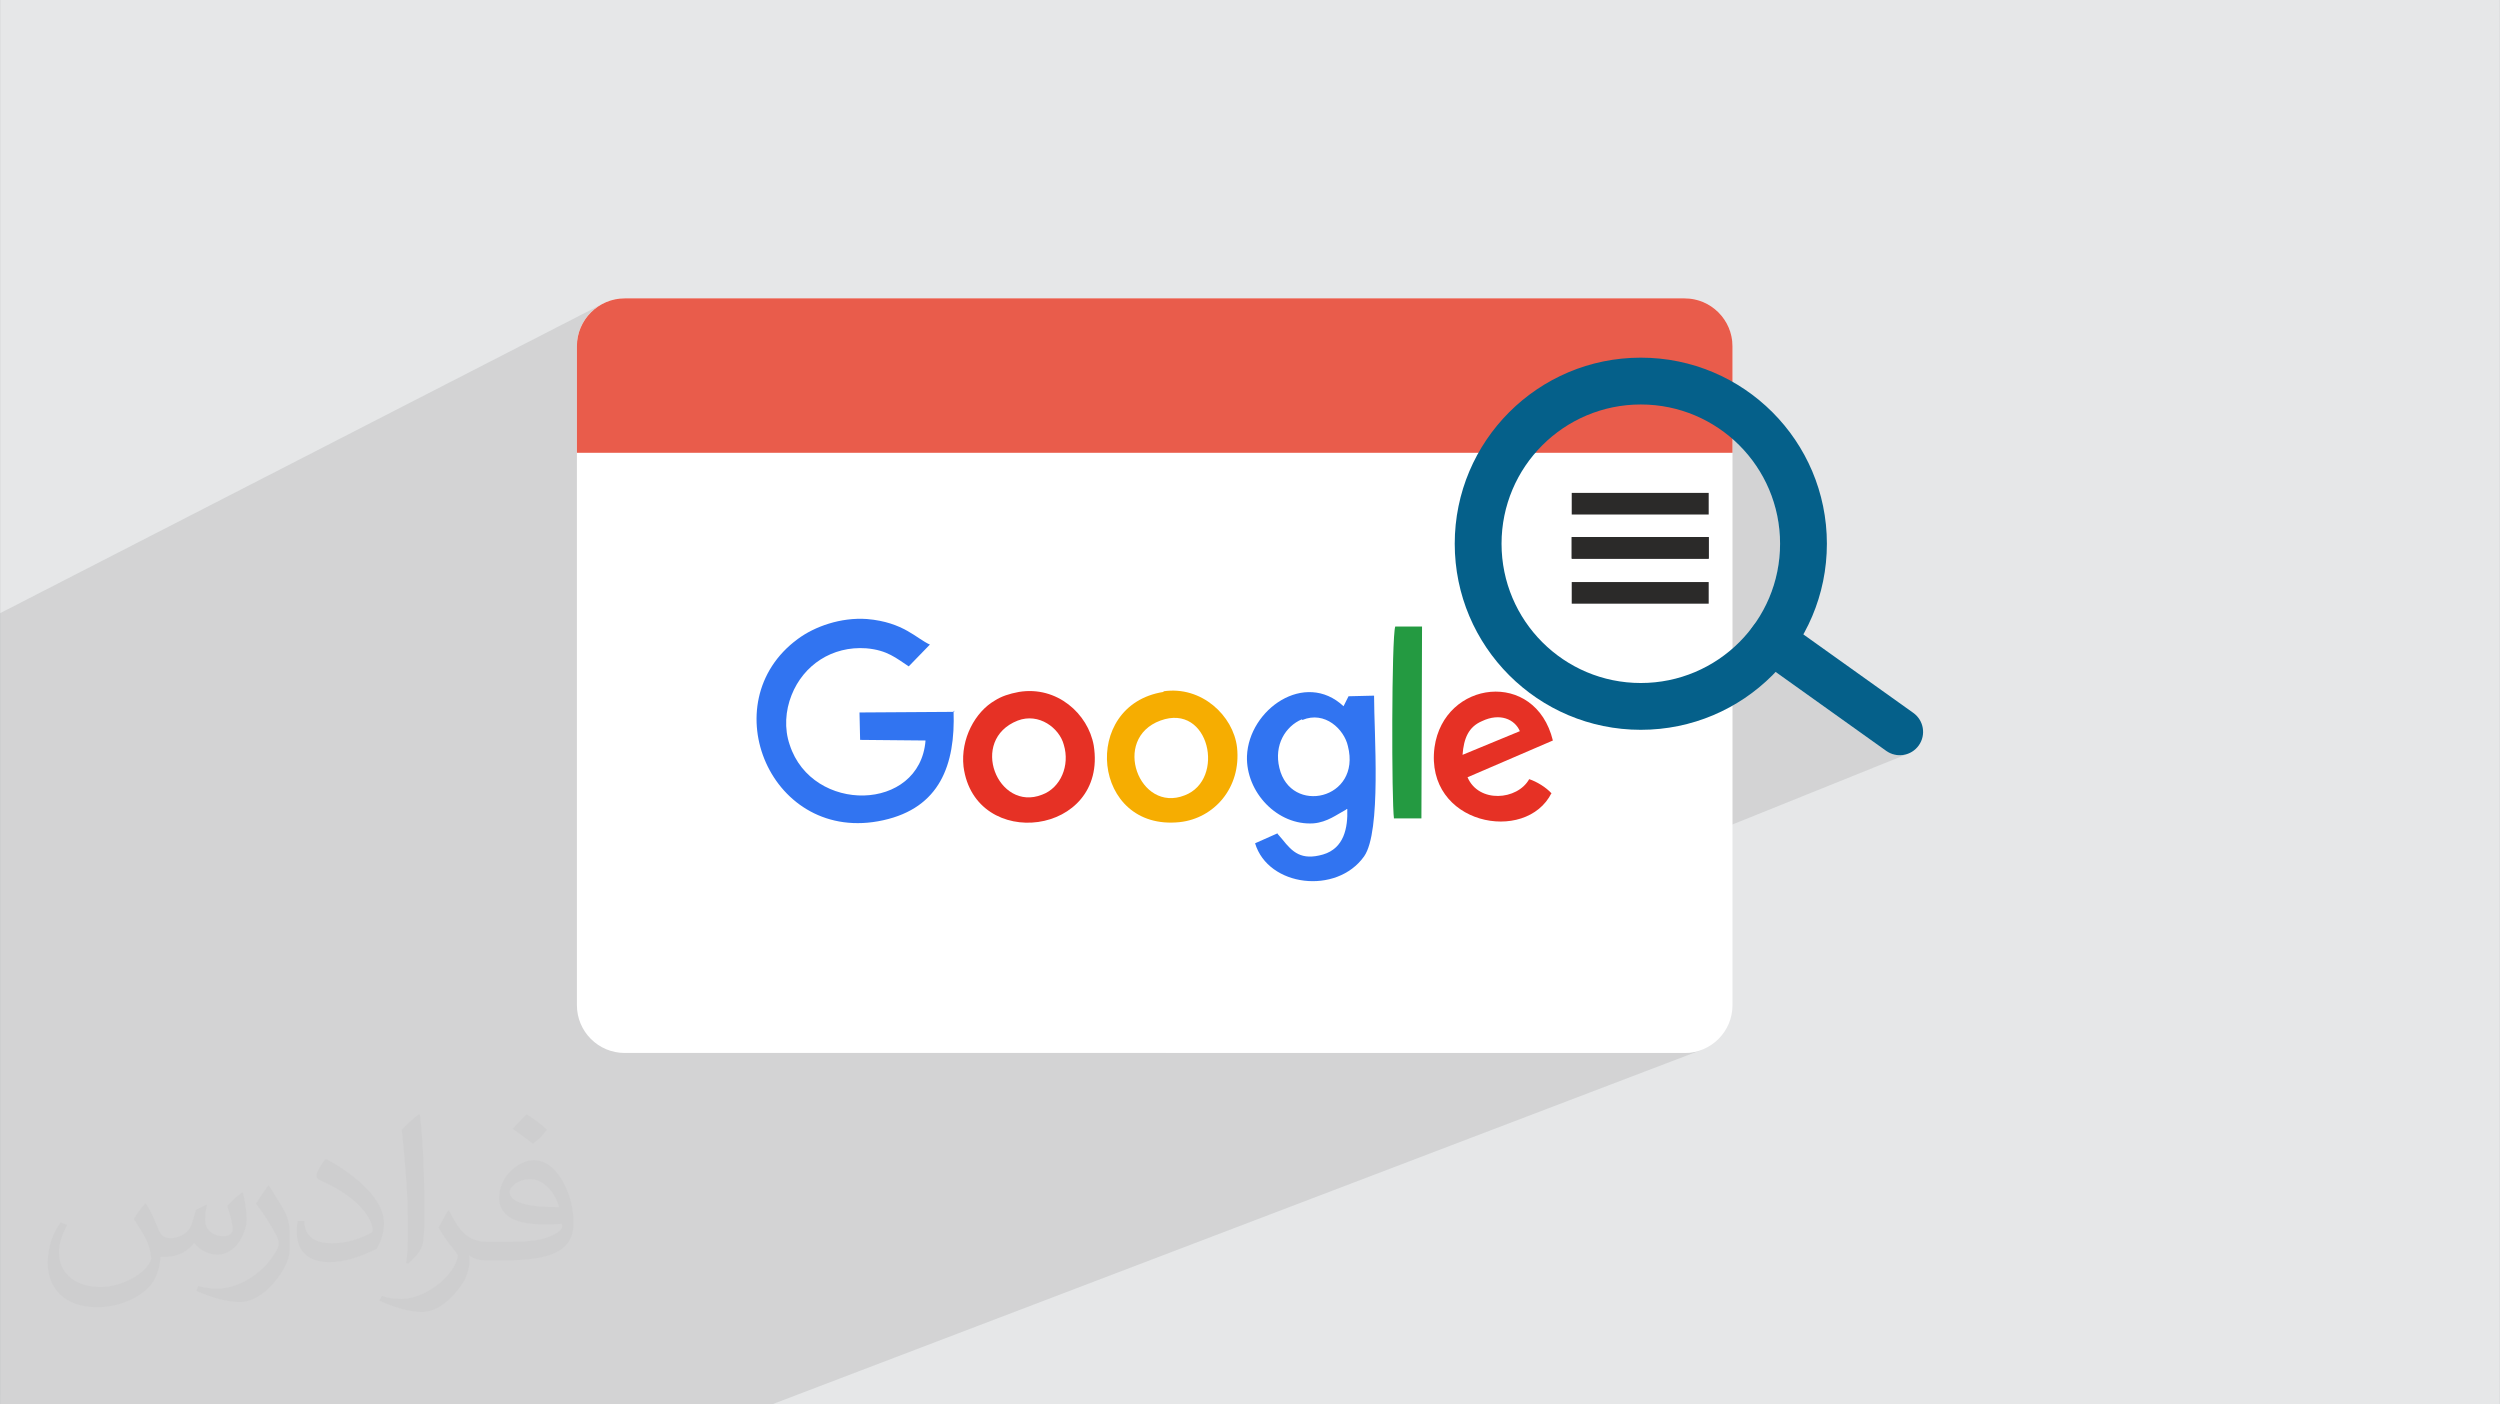
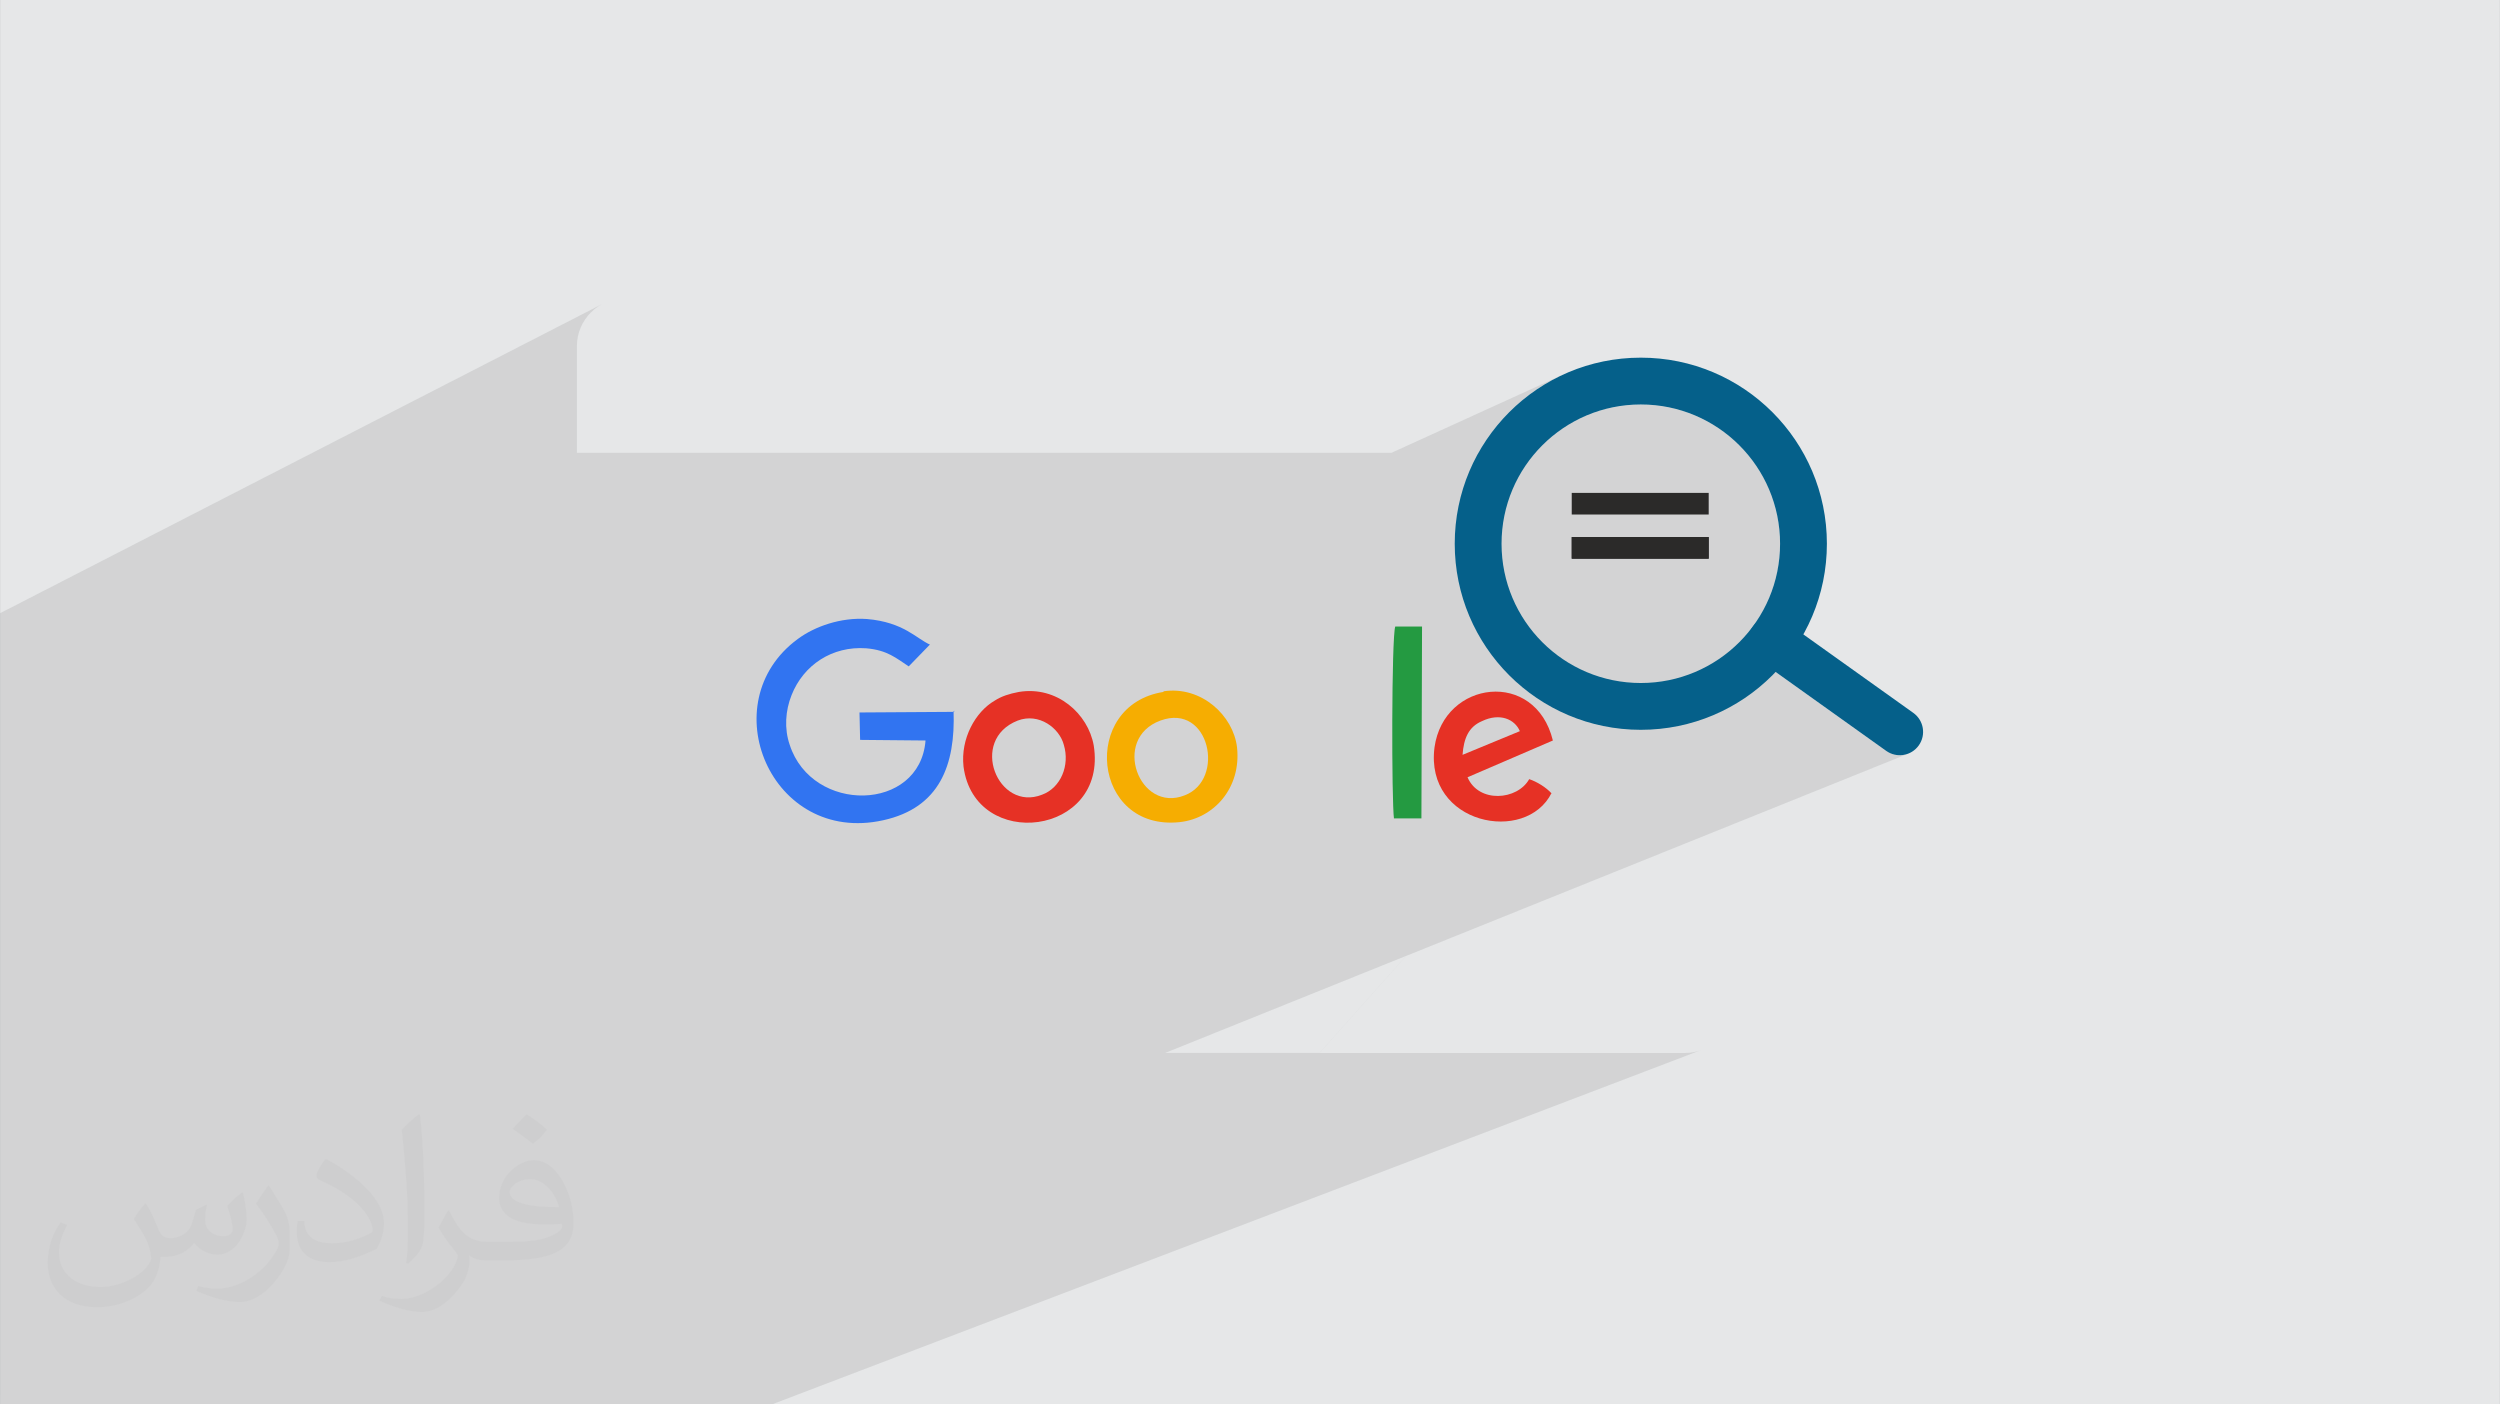
<svg xmlns="http://www.w3.org/2000/svg" xml:space="preserve" width="3.708in" height="2.083in" version="1.0" style="shape-rendering:geometricPrecision; text-rendering:geometricPrecision; image-rendering:optimizeQuality; fill-rule:evenodd; clip-rule:evenodd" viewBox="0 0 3708.33 2083.32">
  <rect x="0" y="0" width="3708.33" height="2083.32" fill="#808080" stroke="none" />
  <defs>
    <style type="text/css">
   
    .fil8 {fill:#249A41}
    .fil9 {fill:#2B2A29}
    .fil5 {fill:#3174F1}
    .fil6 {fill:#E63125}
    .fil0 {fill:#E6E7E8}
    .fil4 {fill:#E95C4B}
    .fil7 {fill:#F6AD01}
    .fil3 {fill:white}
    .fil10 {fill:#05608A;fill-rule:nonzero}
    .fil2 {fill:#373435;fill-opacity:0.031}
    .fil1 {fill:#2B2A29;fill-opacity:0.102}
   
  </style>
  </defs>
  <g id="Layer_x0020_1">
    <path class="fil0" d="M0 0l3708.33 0 0 2083.32 -3708.33 0 0 -2083.32z" />
    <path class="fil1" d="M0 2069.18l0 -4.7 0 -1.27 0 -10.98 0 -7.22 0 -1.12 0 -2.96 0 -0.46 0 -2.03 0 -1.04 0 -3.07 0 -0.13 0 -0.59 0 -7.04 0 -4.59 0 -11.89 0 -8.54 0 -0.05 0 -26.18 0 -5.07 0 -5.03 0 -6.65 0 -7.21 0 -2.61 0 -9.46 0 -4.94 0 -14.31 0 -9.02 0 -3.28 0 -6.26 0 -0.05 0 -3.65 0 -4.29 0 -3.13 0 -14.64 0 -9.89 0 -0.96 0 -11.95 0 -0.02 0 -3.15 0 -10.48 0 -4.35 0 -11.39 0 -3.85 0 -1.7 0 -15.06 0 -5.29 0 -0.31 0 -9.15 0 -0.81 0 -2.83 0 -19.81 0 -1.3 0 -5.39 0 -16.96 0 -37.09 0 0 0 -0.82 0 -2.8 0 -7.11 0 -1.37 0 -1.2 0 -0.45 0 -13.69 0 -39.97 0 -0.98 0 -6.76 0 -16.28 0 -8.69 0 -16.17 0 -17.41 0 -30.9 0 -24.64 0 -19.17 0 -397.69 0 -188.23 892.84 -458.47 -5.84 3.56 -5.46 4.09 -5.04 4.58 -4.58 5.04 -4.09 5.46 -3.56 5.84 -3 6.19 -2.39 6.5 -1.75 6.78 -1.08 7.02 -0.37 7.22 0 158.26 1208.41 0 256.21 -116.78 -6.08 2.83 -5.99 2.98 -5.91 3.11 -5.83 3.26 -5.74 3.39 -5.65 3.52 -5.55 3.66 -5.46 3.79 -5.36 3.91 -5.27 4.04 -5.17 4.17 -5.06 4.28 -4.96 4.4 -4.85 4.52 -4.74 4.63 -4.63 4.74 -4.52 4.85 -4.4 4.96 -4.28 5.06 -4.17 5.17 -4.04 5.27 -3.91 5.36 -3.79 5.46 -3.66 5.55 -3.52 5.65 -3.39 5.74 -1.41 2.52 37.18 0 118.67 -53.47 4.61 -2.01 4.66 -1.9 4.72 -1.79 4.77 -1.68 4.83 -1.56 4.88 -1.45 4.93 -1.33 4.98 -1.21 5.02 -1.09 5.07 -0.97 5.11 -0.85 5.15 -0.72 5.2 -0.59 5.23 -0.46 5.27 -0.33 5.3 -0.2 5.33 -0.07 5.33 0.07 5.3 0.2 5.27 0.33 5.23 0.46 5.2 0.59 5.15 0.72 5.11 0.85 5.07 0.97 5.02 1.09 4.98 1.21 4.93 1.33 4.88 1.45 4.83 1.56 4.77 1.68 4.72 1.79 4.66 1.9 4.61 2.01 4.55 2.12 4.49 2.22 4.42 2.33 4.36 2.43 4.29 2.54 4.23 2.63 4.16 2.73 4.09 2.83 4.02 2.93 3.94 3.02 3.87 3.11 3.79 3.2 3.7 3.3 3.63 3.37 3.55 3.46 3.46 3.55 3.37 3.63 3.3 3.7 3.2 3.79 3.11 3.87 3.02 3.94 2.93 4.02 2.83 4.09 2.73 4.16 2.63 4.23 2.54 4.29 2.43 4.36 2.33 4.42 2.22 4.49 2.12 4.55 2.01 4.61 1.9 4.66 1.79 4.72 1.68 4.77 1.56 4.83 1.45 4.88 1.33 4.93 1.21 4.98 1.09 5.02 0.97 5.07 0.85 5.11 0.72 5.15 0.59 5.2 0.46 5.23 0.33 5.27 0.2 5.3 0.07 5.33 -0.07 5.33 -0.2 5.3 -0.33 5.27 -0.46 5.23 -0.59 5.2 -0.72 5.15 -0.85 5.11 -0.97 5.07 -1.09 5.02 -1.21 4.98 -1.33 4.93 -1.45 4.88 -1.56 4.83 -1.68 4.77 -1.79 4.72 -1.9 4.66 -2.01 4.61 -2.12 4.55 -2.22 4.49 -2.33 4.42 -2.43 4.36 -2.54 4.29 -2.63 4.23 -2.72 4.14 10.59 -4.47 -3.07 1.32 -2.94 1.62 -2.8 1.91 -2.61 2.21 -2.43 2.49 -2.19 2.78 -1.9 2.98 -1.56 3.11 -1.23 3.19 -0.89 3.26 -0.57 3.31 -0.24 3.33 0.08 3.33 0.4 3.3 0.7 3.24 1.02 3.17 1.32 3.07 1.62 2.94 1.91 2.8 2.21 2.61 2.49 2.43 2.78 2.19 190.05 135.67 2.98 1.9 3.11 1.56 3.19 1.23 3.26 0.89 3.31 0.57 3.33 0.24 3.33 -0.08 3.3 -0.4 3.24 -0.7 3.17 -1.02 -744.42 299.86 -128.52 144.01 541.81 0 7.22 -0.37 7.02 -1.08 6.78 -1.75 6.5 -2.39 -855.45 326.21 -179.12 200.71 179.12 -200.71 -370.25 141.19 -57.18 59.52 57.18 -59.52 -156.09 59.52 -710.74 0 -35.85 0 -250.16 0 -38.42 0 -1.89 0 -14.53 0 -17.79 0 -10.96 0 -5.14 0 -21.29 0 -8.66 0 -8.3 0 -14.18 0 -0.73 0 -6.1 0 0 -4.94 0 -0.79 0 -8.41 0 0.07zm1957.24 -507.2l128.52 -144.01 -330.91 133.29 -10.3 10.72 212.68 0zm-212.68 0l10.3 -10.72 -26.6 10.72 16.3 0z" />
-     <path class="fil2" d="M216.29 1785.31c7.08,10.72 11.67,21.04 16.15,32.5 3.33,6.67 5.1,18.96 20.73,18.96 4.58,0 11.15,-1.35 16.98,-4.58 6.56,-3.44 11.56,-8.65 14.17,-16.56l6.25 -21.04 15.21 -7.5 1.04 1.04c-2.08,7.92 -2.59,15.52 -2.59,21.46 0,17.6 15.21,24.27 27.29,24.27 7.08,0 13.44,-3.44 13.44,-9.91 0,-8.33 -3.54,-22.5 -8.13,-35.21 7.08,-7.08 14.17,-14.17 22.3,-19.9l1.25 0.63c3.54,15 5.52,29.8 5.52,39.69 0,9.69 -4.28,20.42 -7.81,27.4 -7.29,13.75 -20.21,24.69 -35.83,24.69 -11.87,0 -25.1,-5.94 -34.17,-16.98l-0.52 0c-8.54,10.63 -21.77,20.21 -42.93,20.21l-6.56 0c-1.04,13.96 -4.06,23.85 -8.65,32.71 -12.6,24.58 -50,41.98 -85.21,41.98 -48.96,0 -73.54,-28.23 -73.54,-65.83 0,-23.22 7.6,-44.79 19.27,-60.1l9.57 3.96c-7.29,13.96 -12.19,27.08 -12.19,40 0,35.21 28.65,51.98 61.67,51.98 30.63,0 68.54,-19.48 75.43,-42.08 -2.59,-24.69 -11.87,-36.24 -26.04,-58.75 4.28,-7.5 9.8,-15 16.67,-23.02l1.25 0 0 0 0 0 -0.01 -0.04 -0 0.02zm564.68 -132.5c10.31,6.46 20.42,14.06 30.31,22.81 -5.52,7.81 -12.4,14.9 -20.94,21.15 -9.91,-8.02 -19.79,-14.9 -29.91,-22.19 6.87,-7.71 13.65,-15.1 20.52,-21.77l0 0 0 0 0 0 0 0 0 0 0.01 0 0 -0zm5.31 96.26c-16.67,0 -30.31,10.94 -30.31,19.06 0,17.41 33.33,22.81 73.23,22.59 -5,-20.42 -22.5,-41.67 -42.93,-41.67l0 0.01 0.01 0.01zm-37.41 93.13c21.67,0 40.63,-0.63 55.1,-4.28 16.15,-4.06 29.8,-12.19 29.8,-17.81 0,-1.46 0,-3.22 -0.52,-4.69 -9.06,0.83 -19.48,0.83 -28.54,0.83 -29.37,0 -51.87,-6.67 -60.73,-23.13 -2.19,-4.58 -3.74,-9.69 -3.74,-15.52 0,-15.94 6.87,-31.46 18.96,-42.19 10.09,-8.85 21.25,-14.37 32.6,-14.37 20.52,0 36.87,16.46 48.33,42.41 6.25,14.17 10.52,30.52 10.52,51.15 0,13.75 -3.74,25.31 -12.29,33.85 -15.94,15.43 -45.31,21.25 -90.31,21.25l-20.42 0 0 0 -5.31 0c-11.15,0 -19.17,-1.98 -25.52,-6.87l-1.04 0c0.31,2.59 0.52,5.1 0.52,7.5 0,10.09 -3.33,23.02 -10.09,33.33 -20,29.69 -41.67,42.59 -60.42,42.59 -18.96,0 -42.19,-7.29 -63.13,-16.78l3.74 -7.29c6.77,2.81 16.15,4.69 29.06,4.69 33.85,0 78.33,-32.5 83.85,-64.27 -1.25,-2.59 -3.54,-6.04 -6.77,-9.69 -9.91,-11.77 -16.15,-21.56 -21.98,-31.87 5,-9.91 9.57,-17.81 13.85,-25l1.77 -0.21c14.48,29.48 27.6,46.35 56.87,46.35l4.58 0 0 0 21.25 0 0 0 0 0 0 0 0 0 0 0 0.04 0 -0.01 0zm-146.67 31.15c2.5,-13.54 2.7,-28.74 2.7,-42.93l0 -21.04c0,-39.27 -5,-96.35 -9.06,-133.54 7.08,-7.6 16.98,-16.56 24.79,-22.59l2.3 0.63c5.31,46.77 6.56,100.94 6.56,151.04 0,13.13 -0.52,25.94 -1.77,35.31 -0.73,11.87 -7.6,20.83 -22.3,34.58l-3.22 -1.46 0.01 0zm-150.94 -61.98c0.73,18.44 9.8,32.92 41.46,32.92 19.69,0 36.35,-5.1 54.79,-13.85 3.33,-1.46 5.1,-3.44 5.1,-5.1 0,-11.56 -8.85,-26.87 -23.74,-40.83 -14.48,-13.13 -33.65,-24.69 -51.56,-32.4 -6.15,-2.59 -8.13,-5.31 -8.13,-7.92 0,-5.31 7.08,-16.46 12.92,-24.48l1.98 -0.21c20.52,10.72 43.44,26.67 60.42,44.37 15.43,16.35 25,32.92 25,50.94 0,13.33 -4.06,25.83 -10.63,37.5 -22.5,11.35 -46.46,20 -70.2,20 -28.85,0 -48.54,-13.54 -48.54,-45.31 0,-3.44 0,-8.74 1.25,-15.63l9.91 0 0 0 0 0 0 0 0 0 0 0 -0.01 0 -0.01 0zm-52.19 -52.4l17.92 28.96c6.56,10.72 12.71,22.41 12.71,40.83l0 23.54c0,19.06 -12.19,39.48 -31.87,59.69 -15.43,13.65 -29.06,19.48 -41.67,19.48 -18.75,0 -40.21,-5.83 -65,-16.46l2.81 -7.29c7.81,2.08 16.87,3.85 28.02,3.85 35.63,-0.21 72.08,-26.25 88.74,-58.02 1.98,-3.65 2.7,-7.08 2.7,-9.48 0,-3.65 -1.98,-7.71 -3.54,-11.35 -9.06,-17.07 -19.17,-32.71 -30.31,-47.19 5.83,-9.17 11.67,-18.02 18.02,-26.77l1.46 0.21 0 0 0 0 0 0 0 0 0 0 -0.01 0 0.02 0.01z" />
+     <path class="fil2" d="M216.29 1785.31c7.08,10.72 11.67,21.04 16.15,32.5 3.33,6.67 5.1,18.96 20.73,18.96 4.58,0 11.15,-1.35 16.98,-4.58 6.56,-3.44 11.56,-8.65 14.17,-16.56l6.25 -21.04 15.21 -7.5 1.04 1.04c-2.08,7.92 -2.59,15.52 -2.59,21.46 0,17.6 15.21,24.27 27.29,24.27 7.08,0 13.44,-3.44 13.44,-9.91 0,-8.33 -3.54,-22.5 -8.13,-35.21 7.08,-7.08 14.17,-14.17 22.3,-19.9l1.25 0.63c3.54,15 5.52,29.8 5.52,39.69 0,9.69 -4.28,20.42 -7.81,27.4 -7.29,13.75 -20.21,24.69 -35.83,24.69 -11.87,0 -25.1,-5.94 -34.17,-16.98l-0.52 0c-8.54,10.63 -21.77,20.21 -42.93,20.21l-6.56 0c-1.04,13.96 -4.06,23.85 -8.65,32.71 -12.6,24.58 -50,41.98 -85.21,41.98 -48.96,0 -73.54,-28.23 -73.54,-65.83 0,-23.22 7.6,-44.79 19.27,-60.1l9.57 3.96c-7.29,13.96 -12.19,27.08 -12.19,40 0,35.21 28.65,51.98 61.67,51.98 30.63,0 68.54,-19.48 75.43,-42.08 -2.59,-24.69 -11.87,-36.24 -26.04,-58.75 4.28,-7.5 9.8,-15 16.67,-23.02l1.25 0 0 0 0 0 -0.01 -0.04 -0 0.02zm564.68 -132.5c10.31,6.46 20.42,14.06 30.31,22.81 -5.52,7.81 -12.4,14.9 -20.94,21.15 -9.91,-8.02 -19.79,-14.9 -29.91,-22.19 6.87,-7.71 13.65,-15.1 20.52,-21.77l0 0 0 0 0 0 0 0 0 0 0.01 0 0 -0zm5.31 96.26c-16.67,0 -30.31,10.94 -30.31,19.06 0,17.41 33.33,22.81 73.23,22.59 -5,-20.42 -22.5,-41.67 -42.93,-41.67l0 0.01 0.01 0.01zm-37.41 93.13c21.67,0 40.63,-0.63 55.1,-4.28 16.15,-4.06 29.8,-12.19 29.8,-17.81 0,-1.46 0,-3.22 -0.52,-4.69 -9.06,0.83 -19.48,0.83 -28.54,0.83 -29.37,0 -51.87,-6.67 -60.73,-23.13 -2.19,-4.58 -3.74,-9.69 -3.74,-15.52 0,-15.94 6.87,-31.46 18.96,-42.19 10.09,-8.85 21.25,-14.37 32.6,-14.37 20.52,0 36.87,16.46 48.33,42.41 6.25,14.17 10.52,30.52 10.52,51.15 0,13.75 -3.74,25.31 -12.29,33.85 -15.94,15.43 -45.31,21.25 -90.31,21.25l-20.42 0 0 0 -5.31 0c-11.15,0 -19.17,-1.98 -25.52,-6.87l-1.04 0c0.31,2.59 0.52,5.1 0.52,7.5 0,10.09 -3.33,23.02 -10.09,33.33 -20,29.69 -41.67,42.59 -60.42,42.59 -18.96,0 -42.19,-7.29 -63.13,-16.78l3.74 -7.29c6.77,2.81 16.15,4.69 29.06,4.69 33.85,0 78.33,-32.5 83.85,-64.27 -1.25,-2.59 -3.54,-6.04 -6.77,-9.69 -9.91,-11.77 -16.15,-21.56 -21.98,-31.87 5,-9.91 9.57,-17.81 13.85,-25l1.77 -0.21c14.48,29.48 27.6,46.35 56.87,46.35zm-146.67 31.15c2.5,-13.54 2.7,-28.74 2.7,-42.93l0 -21.04c0,-39.27 -5,-96.35 -9.06,-133.54 7.08,-7.6 16.98,-16.56 24.79,-22.59l2.3 0.63c5.31,46.77 6.56,100.94 6.56,151.04 0,13.13 -0.52,25.94 -1.77,35.31 -0.73,11.87 -7.6,20.83 -22.3,34.58l-3.22 -1.46 0.01 0zm-150.94 -61.98c0.73,18.44 9.8,32.92 41.46,32.92 19.69,0 36.35,-5.1 54.79,-13.85 3.33,-1.46 5.1,-3.44 5.1,-5.1 0,-11.56 -8.85,-26.87 -23.74,-40.83 -14.48,-13.13 -33.65,-24.69 -51.56,-32.4 -6.15,-2.59 -8.13,-5.31 -8.13,-7.92 0,-5.31 7.08,-16.46 12.92,-24.48l1.98 -0.21c20.52,10.72 43.44,26.67 60.42,44.37 15.43,16.35 25,32.92 25,50.94 0,13.33 -4.06,25.83 -10.63,37.5 -22.5,11.35 -46.46,20 -70.2,20 -28.85,0 -48.54,-13.54 -48.54,-45.31 0,-3.44 0,-8.74 1.25,-15.63l9.91 0 0 0 0 0 0 0 0 0 0 0 -0.01 0 -0.01 0zm-52.19 -52.4l17.92 28.96c6.56,10.72 12.71,22.41 12.71,40.83l0 23.54c0,19.06 -12.19,39.48 -31.87,59.69 -15.43,13.65 -29.06,19.48 -41.67,19.48 -18.75,0 -40.21,-5.83 -65,-16.46l2.81 -7.29c7.81,2.08 16.87,3.85 28.02,3.85 35.63,-0.21 72.08,-26.25 88.74,-58.02 1.98,-3.65 2.7,-7.08 2.7,-9.48 0,-3.65 -1.98,-7.71 -3.54,-11.35 -9.06,-17.07 -19.17,-32.71 -30.31,-47.19 5.83,-9.17 11.67,-18.02 18.02,-26.77l1.46 0.21 0 0 0 0 0 0 0 0 0 0 -0.01 0 0.02 0.01z" />
    <g id="_2736016778400">
-       <path class="fil3" d="M926.55 442.6l1572.49 0c39.13,0 70.87,31.74 70.87,70.87l0 977.66c0,39.13 -31.74,70.86 -70.87,70.86l-1572.49 0c-39.12,-0 -70.86,-31.74 -70.86,-70.87l-0.01 -977.65c0.01,-39.13 31.75,-70.87 70.88,-70.87z" />
-       <path class="fil4" d="M926.55 442.6l1572.5 0c38.98,0 70.87,31.89 70.87,70.87l0 158.26 -1714.23 0 0 -158.26c0,-38.98 31.89,-70.87 70.87,-70.87l-0.01 0z" />
      <g>
        <path class="fil5" d="M1415.35 1055.98l-140.47 0.92 0.92 40.66 97.04 0.92c-8.31,106.28 -168.19,109.06 -201.46,6.47 -8.32,-24.03 -6.47,-50.83 2.78,-73.93 17.56,-44.36 60.07,-73.01 110.9,-69.31 31.42,2.78 44.36,14.78 62.85,26.8l31.42 -32.35c-19.41,-8.32 -38.82,-33.27 -93.34,-37.89 -38.82,-2.78 -77.63,11.09 -102.59,29.57 -128.45,94.26 -39.74,305.89 126.61,268.94 84.1,-18.49 107.2,-82.26 104.43,-161.72l0.92 -0.92 0 1.85 0.01 -0.01z" />
-         <path class="fil5" d="M1931.94 1068c33.27,-13.86 61.93,13.86 67.46,38.82 20.33,79.48 -85.02,102.59 -101.65,32.35 -8.31,-34.2 9.24,-61.93 33.27,-72.09l0.92 0.92zm66.54 132.15c0.92,27.72 -4.63,58.22 -36.04,67.46 -32.35,9.24 -45.29,-3.7 -60.07,-22.19l-5.55 -6.47c-0.92,-0.92 -1.84,-1.85 -1.84,-2.78l-33.27 14.78c19.41,64.7 121.06,76.7 161.72,19.41 25.88,-36.96 14.78,-182.05 14.78,-238.43l-37.89 0.92 -7.39 14.78c-57.3,-53.6 -140.47,4.63 -143.25,73.93 -1.84,53.6 45.29,103.51 98.88,99.81 20.33,-1.84 34.2,-12.94 48.05,-20.33l0.92 -0.92 0.93 0 0.01 0.01z" />
        <path class="fil6" d="M1509.61 1068.92c31.42,-12.02 61.91,11.09 68.38,36.04 9.24,30.5 -4.62,63.78 -32.34,73.93 -65.62,25.88 -109.06,-81.32 -36.04,-109.98l0 0.01zm1.84 -42.51c-14.78,2.78 -25.88,6.47 -36.04,12.94 -28.65,16.63 -50.83,56.37 -46.2,97.96 16.63,126.61 214.41,102.59 193.15,-31.42 -8.32,-47.13 -54.52,-88.71 -110.9,-79.48l0 -0.92 0 0.93 -0.01 -0.01z" />
        <path class="fil7" d="M1721.24 1068.92c73.01,-26.8 97.04,87.79 36.04,110.9 -67.46,26.8 -109.06,-84.1 -36.04,-110.9zm4.62 -42.51c-123.84,19.41 -106.27,207 24.04,193.15 50.83,-5.55 91.49,-50.83 85.03,-110.9 -5.55,-47.13 -52.68,-91.49 -109.06,-83.18l0 0.92 -0.01 0z" />
        <path class="fil6" d="M2169.46 1119.75c1.84,-24.96 9.24,-41.58 28.65,-49.91 26.8,-12.94 48.97,-2.78 56.37,14.79l-85.02 35.12 0 0 0 -0.01zm132.15 57.3c-8.31,-9.24 -22.19,-17.56 -33.27,-21.25 -17.56,31.42 -74.86,36.04 -91.49,-2.78l126.61 -54.53c-25.88,-106.27 -161.72,-89.65 -175.59,10.17 -14.78,114.6 135.85,144.17 173.74,67.46l0 0 0 0.92 0 0.01z" />
        <path class="fil8" d="M2067.79 1214.01l40.66 0 0.92 -284.64 -39.74 0c-5.55,16.63 -5.55,258.76 -1.85,285.56l0 -0.92 0.01 0z" />
      </g>
      <rect class="fil9" x="2331.43" y="731.17" width="203.18" height="32.08" />
      <rect class="fil9" x="2331.43" y="796.67" width="203.18" height="32.08" />
      <rect class="fil9" x="2331.43" y="796.67" width="203.18" height="32.08" />
-       <rect class="fil9" x="2331.43" y="863.43" width="203.18" height="32.08" />
      <path class="fil10" d="M2433.9 530.56c76.22,0 145.23,30.9 195.18,80.85 49.96,49.96 80.85,118.96 80.85,195.18 0,76.22 -30.9,145.23 -80.85,195.18 -49.96,49.96 -118.96,80.85 -195.18,80.85 -76.22,0 -145.23,-30.9 -195.18,-80.85 -49.96,-49.96 -80.85,-118.96 -80.85,-195.18 0,-76.22 30.9,-145.23 80.85,-195.18 49.96,-49.96 118.96,-80.85 195.18,-80.85zm146.08 129.96c-37.39,-37.39 -89.04,-60.5 -146.08,-60.5 -57.05,0 -108.7,23.13 -146.08,60.5 -37.39,37.39 -60.51,89.04 -60.51,146.08 0,57.05 23.13,108.7 60.51,146.08 37.39,37.39 89.04,60.51 146.08,60.51 57.05,0 108.7,-23.13 146.08,-60.51 37.39,-37.39 60.5,-89.04 60.5,-146.08 0,-57.05 -23.13,-108.7 -60.5,-146.08z" />
      <path class="fil10" d="M2607.9 978.24c-15.58,-11.09 -19.23,-32.71 -8.14,-48.28 11.09,-15.58 32.71,-19.23 48.28,-8.14l190.05 135.67c15.58,11.09 19.23,32.71 8.14,48.28 -11.09,15.58 -32.71,19.23 -48.28,8.14l-190.05 -135.67z" />
    </g>
  </g>
</svg>